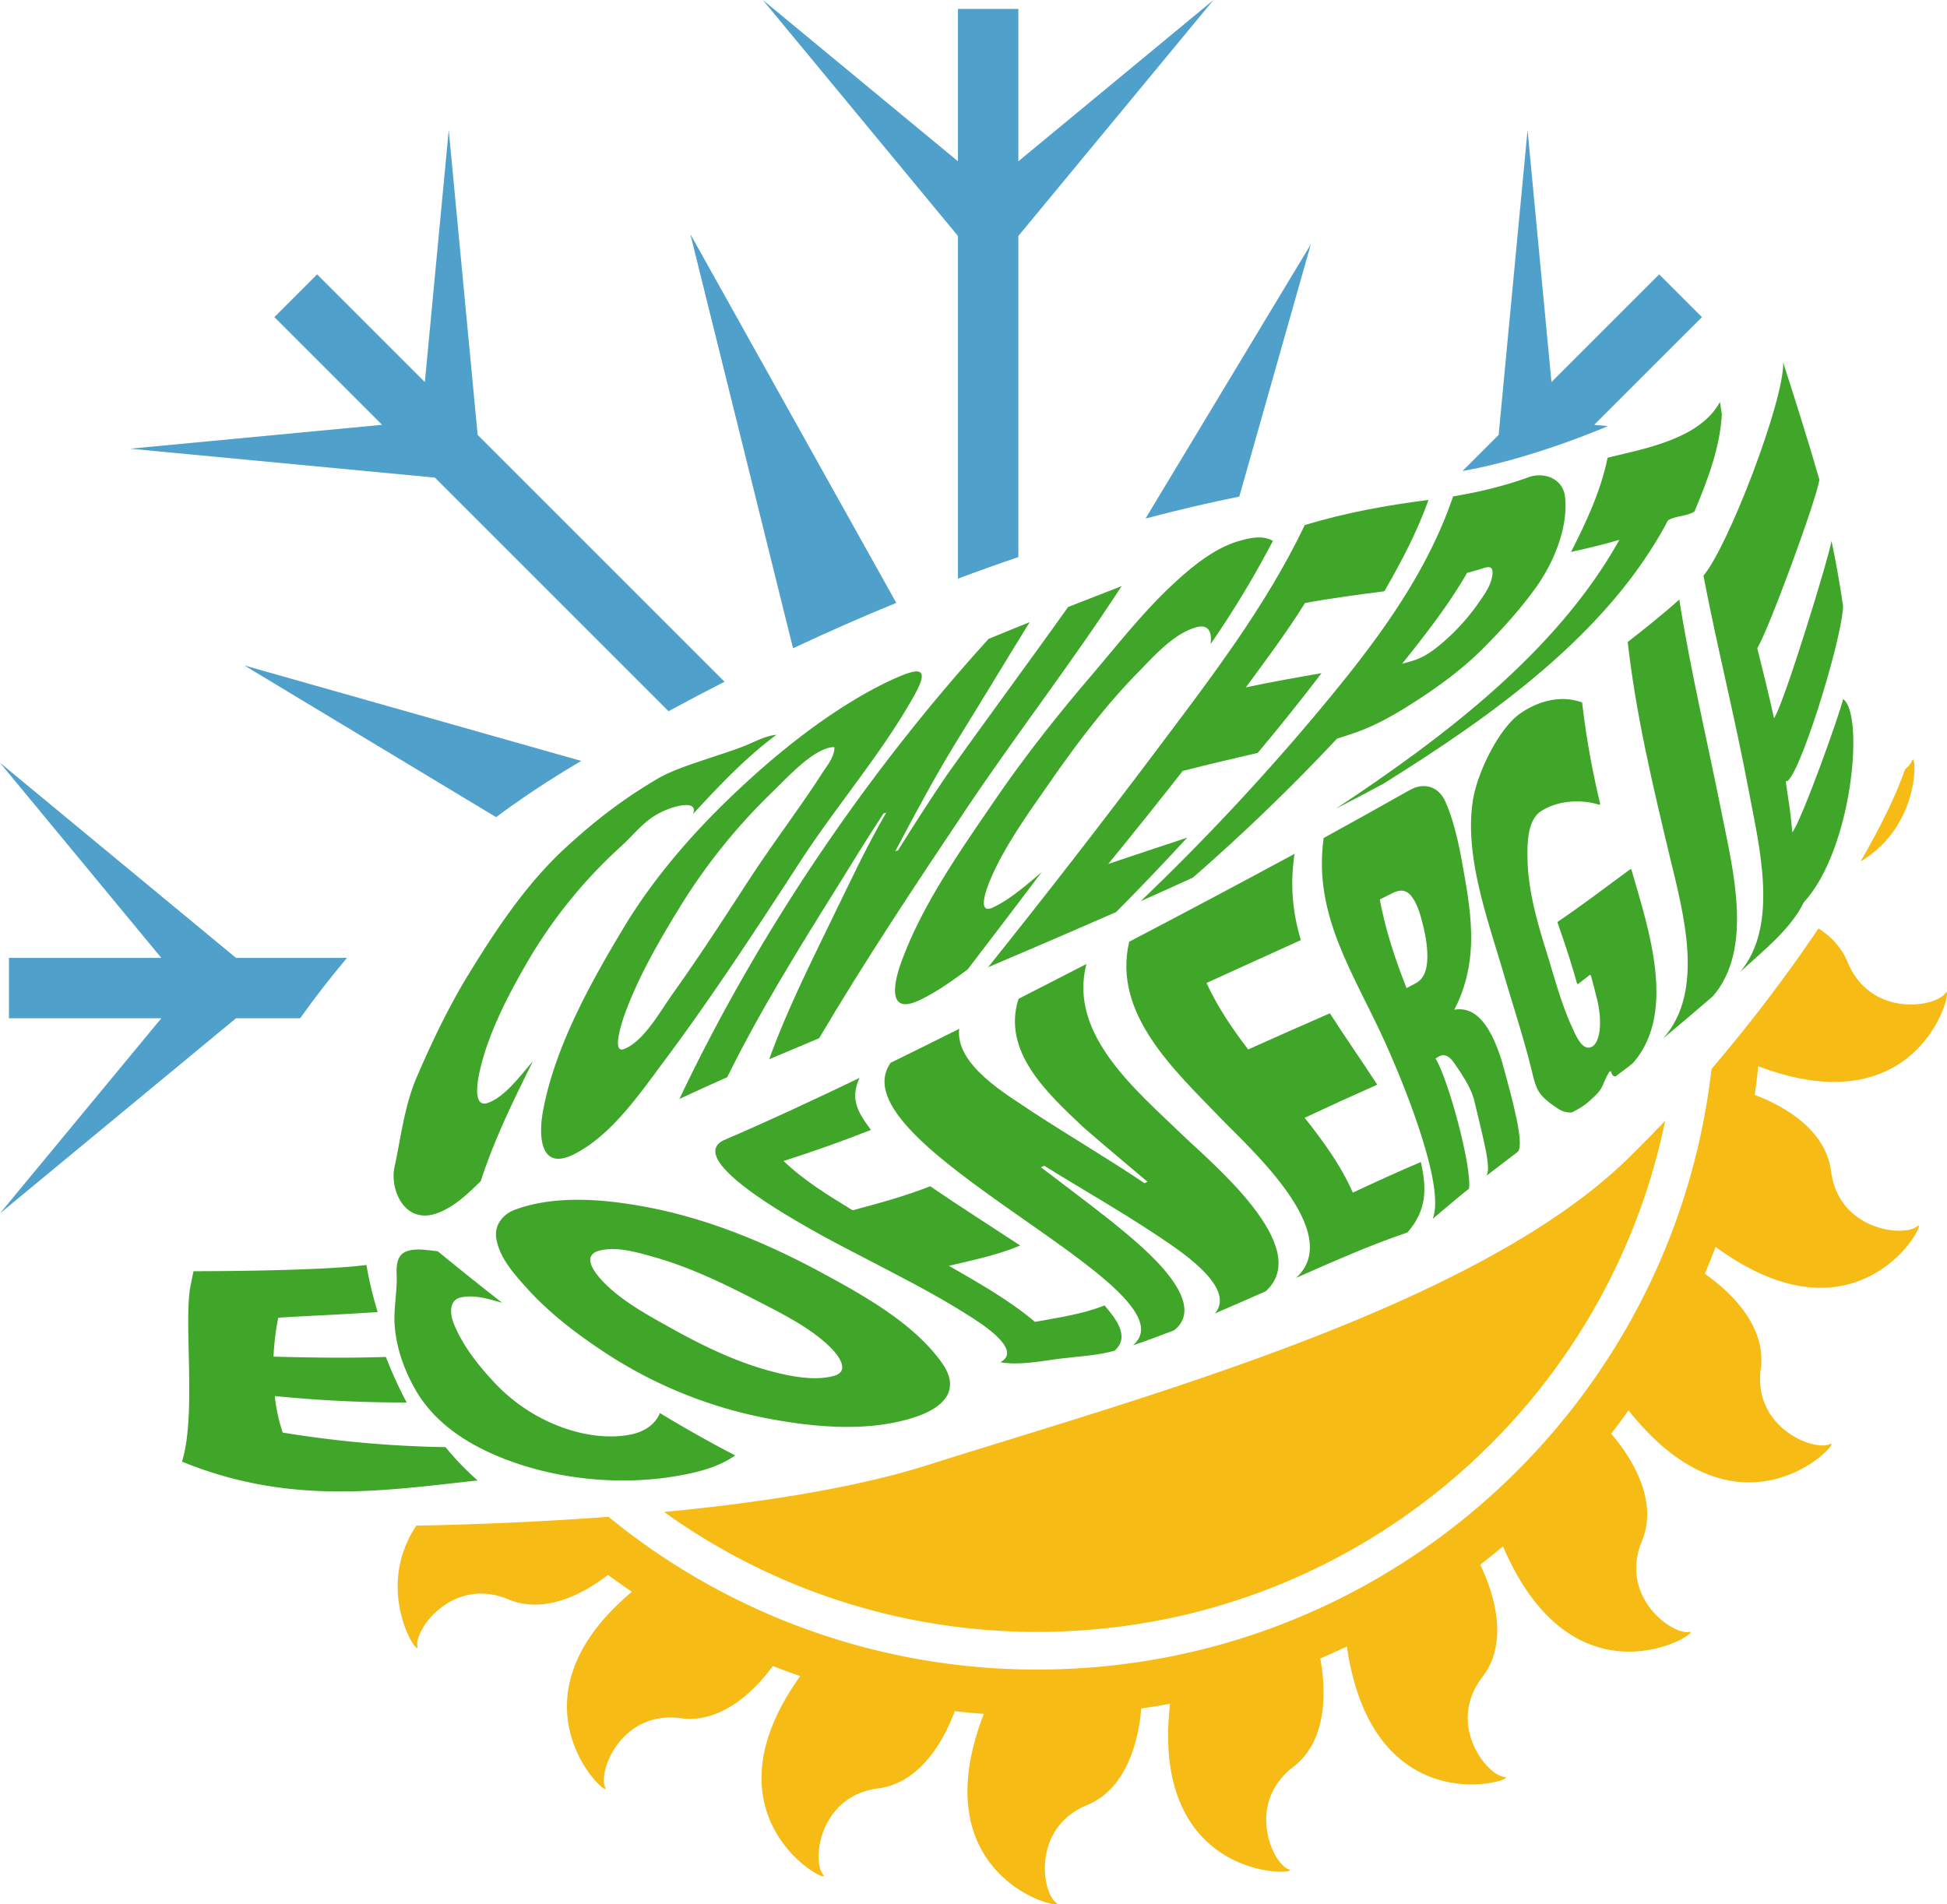
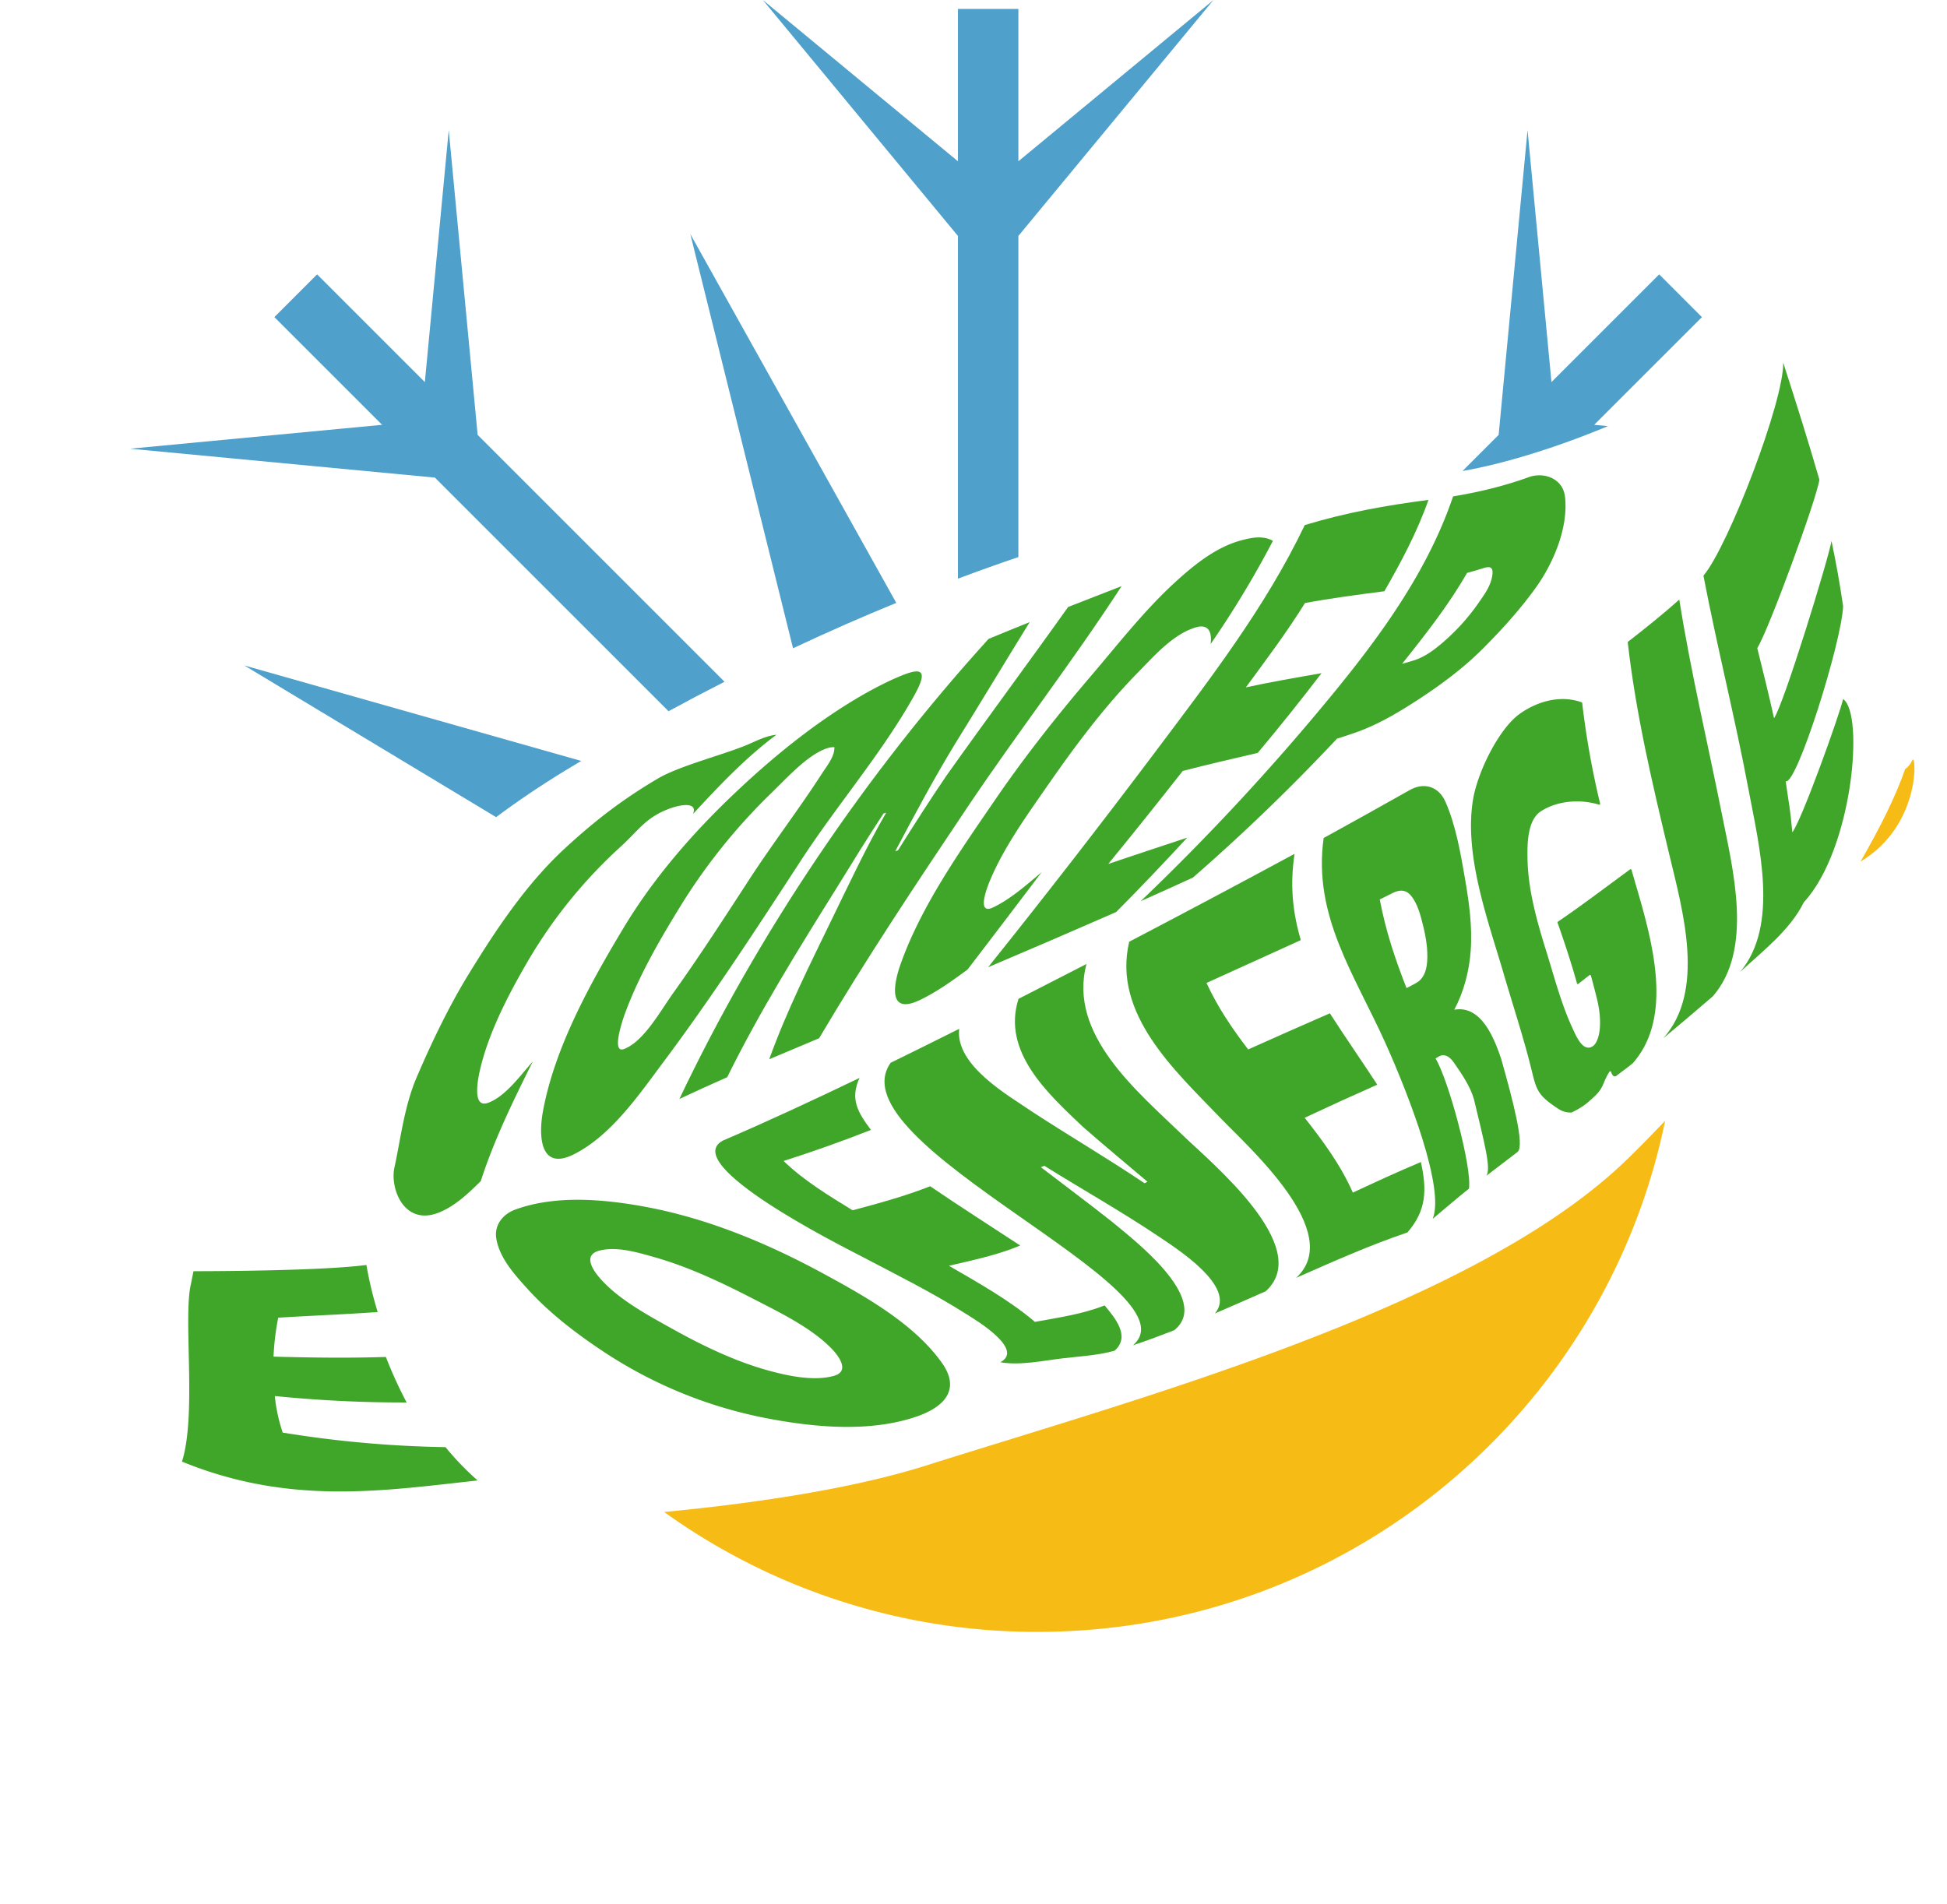
<svg xmlns="http://www.w3.org/2000/svg" viewBox="0 0 1898.96 1857.42">
  <defs>
    <style>.cls-1{fill:none;}.cls-2{clip-path:url(#clip-path);}.cls-3{clip-path:url(#clip-path-2);}.cls-4{fill:#40a629;}.cls-5{fill:#4fa0ca;}.cls-6{fill:#f6bb14;}</style>
    <clipPath id="clip-path" transform="translate(-43.14 -33.68)">
      <rect class="cls-1" width="1988.72" height="1915.96" />
    </clipPath>
    <clipPath id="clip-path-2" transform="translate(-43.14 -33.68)">
      <rect class="cls-1" x="-538.09" y="-86.43" width="3061.42" height="2097.64" />
    </clipPath>
  </defs>
  <g id="Calque_2" data-name="Calque 2">
    <g id="Calque_1-2" data-name="Calque 1">
      <g class="cls-2">
        <g class="cls-3">
          <path class="cls-4" d="M512.09,1185.73c-12,11.77-24.51,23.89-40.12,30.39-34.32,14.29-48.74-22.75-44.12-43.72,5.77-26.13,9.53-59.47,21.44-87.32,14.29-33.43,31.48-69.39,50.44-100.37,27.13-44.32,56.58-88.61,94.27-123.43,29.16-26.94,56.67-48.16,91.1-68.37,21.46-12.59,66-23.58,88.69-33.53,8.21-3.59,17.39-8.14,26.61-9-30,22.3-56.07,49.88-81.3,77.26,4.71-12.26-12.37-9.13-23-5.21-23.36,8.65-29.93,21.09-48,37.46a475.3,475.3,0,0,0-90.75,112.38c-18.45,31.76-36.55,66.78-45.28,101.73-1.91,7.62-9.9,41.61,7.17,35.36,16.87-6.19,31.3-26.53,43.58-40.36-18.82,37.85-37.76,76.36-50.74,116.69" transform="translate(-43.14 -33.68)" />
          <path class="cls-4" d="M915.61,695.6c23.45-10.54,34.95-12,19.57,15.81-30.9,55.72-75.32,107-110.82,161.51C781.3,939.05,737.88,1005.78,690.64,1069c-23.84,31.9-51.41,72.45-87.91,90.66-33.32,16.64-34.22-18.76-30.13-41.42,11.21-62.16,45.84-124.81,78.74-179.53,29.06-48.34,66.88-91.87,107.52-130.51,29.11-27.67,60.33-54,93.71-76.64,19.91-13.49,41.31-26.2,63-36m-63.07,67.22c-19.73,4.89-40.95,28.87-57.63,45A570.76,570.76,0,0,0,707.07,917.1c-20.57,33.34-40.94,68.63-54.29,104.95-2,5.33-14,40-.83,34.8,19.23-7.51,35-36.67,48-54.85,25.78-36.06,50-73.63,74.23-110.87,22.8-35.06,48.72-68.88,71-103.48,4.28-6.64,12.28-16.34,11.73-25.23a34.21,34.21,0,0,0-4.42.4" transform="translate(-43.14 -33.68)" />
          <path class="cls-4" d="M1007.34,656.86q20-8.31,40.07-16.35C1023,680,999.14,719.81,974.63,759.25c-20.88,34.26-39.51,69.31-58.31,104.7l2.65-.85c15.51-24.65,31.11-49.17,47.54-73.22,39-55,79.31-109.17,118.41-164.16q26.07-10.19,52.16-20.33C1089.2,679.16,1035.35,748.5,986.39,821.5c-49.59,74-99,148.21-144.34,224.88q-24.34,10.23-48.67,20.5c17-47.26,39.79-92.57,61.66-137.73,16.83-34.46,33.16-69.61,52.44-102.8l-2.65.85c-15.46,23.54-30.26,47.5-45,71.47C822,959.23,784,1020.31,752.42,1084.38c-15.64,6.87-31.16,14-46.64,21.22C782.42,944.27,887.22,789,1007.34,656.86" transform="translate(-43.14 -33.68)" />
          <path class="cls-4" d="M986.73,979.44c-14.91,10.95-30.4,22.13-46.93,29.91-31.85,15-24.58-17.63-18.14-35.7,20.15-56.49,57.9-109.95,92.26-160.15,28.53-41.66,60-81.49,92.72-119.82,26.62-31.19,52.49-64.51,82.54-92,18.69-17.11,39.89-34.15,63.87-40.73,9.7-2.67,21.65-5.39,31.59.29a957.15,957.15,0,0,1-60.78,100.7c1.72-13-3-19.52-13.95-16.43-22.39,6.33-41.33,28.27-57,44.21-33,33.6-62,72.62-89,111.59-20,28.8-41.72,59.06-55,90.74-.63,1.52-15.31,35.3,2.84,26.72,16.6-7.84,33-22.2,47.35-34.4q-36,47.65-72.35,95.09" transform="translate(-43.14 -33.68)" />
          <path class="cls-4" d="M1315.74,545.83c39.93-12.14,79.25-19.18,120.61-24.54-10.91,31.1-26.63,60.6-43,89.11-25.91,3.35-51.73,6.72-77.42,11.49-17.7,28.46-37.82,55.24-57.65,82.24,24.49-5.24,49.12-9.57,73.81-13.83q-30.27,39.62-62.23,77.76c-24.45,5.67-48.87,11.34-73.17,17.6q-35.84,45.75-72.62,90.71c25.62-8.7,51.32-17.13,77-25.64-22.69,24.6-45.72,48.85-69.33,72.57q-62.25,27.3-124.84,53.81,82.86-103.49,162.59-209.48c53.22-70.92,107.82-141.41,146.23-221.8" transform="translate(-43.14 -33.68)" />
          <path class="cls-4" d="M1460.37,517.89c25.79-4.31,50.33-10.22,74.92-19.19,15-4.61,32.33,2.35,34.26,19.61,3.36,30-11.26,64.49-28.35,88.37-14.88,20.82-32.6,40.38-50.87,58.8-19.21,19.37-41.54,36-64.33,50.82-19.13,12.45-39.23,24.42-61,32-6.3,2.17-10.69,3.65-17.9,5.92A1937.36,1937.36,0,0,1,1206.6,889.7q-25.39,11.63-50.91,23a2275,2275,0,0,0,170.58-181.92c53.83-64.17,106.89-132.63,134.1-212.9M1474,592.48c-18.15,31.64-40.69,60.21-63.36,88.72,4.78-1.34,7.16-2,11.92-3.52,10.69-3.45,20.11-10.63,28.47-17.91a204.74,204.74,0,0,0,33.33-36.8c6-8.65,13-17.76,14.31-28.41.72-6-.48-9.31-8.34-6.82-6.53,2.08-9.79,3-16.33,4.74" transform="translate(-43.14 -33.68)" />
-           <path class="cls-4" d="M1611.07,480.11c36.18-8.86,89.72-18.11,109.6-54.31q.9,6,1.81,12c-1.67,32.62-14.29,65.21-26.76,95-8.69,4.92-18.77,3.87-25.75,8.47-58.61,111.42-173.7,192.05-277.83,257q-22.94,12.35-46.1,24.22c103-68.23,215.25-152.18,276.53-262.28-15.53,4.62-31.34,8.33-47.15,11.83,14.77-29,29.2-59.8,35.65-91.91" transform="translate(-43.14 -33.68)" />
          <path class="cls-4" d="M231.92,1273.62c30.38,0,127.74-.66,168.58-6.08a378.83,378.83,0,0,0,11,45.93c-32.31,2.27-64.68,3.52-97,5.49a250.46,250.46,0,0,0-4.58,38c36.54,1,73,1.46,109.58.32a417.66,417.66,0,0,0,20.26,44.39,1261.17,1261.17,0,0,1-128.61-6.28,163.89,163.89,0,0,0,7.73,35.65,1088.38,1088.38,0,0,0,158.76,14.19A279.65,279.65,0,0,0,509,1477.75c-91.1,9.84-182.68,24.8-288.37-18.4,14.63-46.42.69-141.81,8.91-174,0-.1,2.24-11.7,2.35-11.7" transform="translate(-43.14 -33.68)" />
-           <path class="cls-4" d="M760.15,1453.34c-16.43,11.62-36.85,16.51-56,19.88-49.71,8.74-105,4.79-153.22-10.91-40.63-13.22-80.88-35.07-102.65-73.18-10.85-19-18.27-39.73-20.13-61.56-1.41-16.56,2.51-33.73,1.86-50.15-.49-12.44,1.38-20.34,10.32-23.4s20.49-.82,29.81.19q31.05,25.45,62.69,50.16c-12.9-3.47-26.87-8.18-40.33-5.12-12,2.72-10.23,16.79-6.86,25.29,8.36,21.12,23.8,40.71,39.32,57.31a171,171,0,0,0,65.51,43.76c21.29,7.83,45.23,11.71,67.59,7.38,12.06-2.33,23.88-9,28.69-21,24,14.57,48.42,28.38,73.39,41.3" transform="translate(-43.14 -33.68)" />
          <path class="cls-4" d="M545.67,1213.54c39.4-14.41,86.46-10.23,127.11-2.68,60.63,11.26,118.91,35.53,172.93,64.85,40.37,21.9,88.67,48.8,116,87.17,19.39,27.2.72,43.89-24.78,52.59-45.2,15.42-98.61,10.68-145.68,1.67a437.86,437.86,0,0,1-157.76-63.91c-27.34-18-54.27-38.4-76.17-62.7-12.31-13.65-27.18-29.94-30.16-49-2.06-13.14,6.68-23.67,18.49-28m81.65,40.15c-16.55,4.59-4.61,20.44,1.18,27,18,20.49,46,35.58,70.61,49.27,29.8,16.57,61.76,32,94.85,40.93,19.13,5.14,43.1,10.08,62.27,4.91,17.06-4.6,3.67-20.89-2.18-26.85-19.93-20.31-49.73-34.71-76-48.27-30.83-15.89-63.19-31.28-96.49-40.69-16.3-4.6-37.14-11-54.21-6.31" transform="translate(-43.14 -33.68)" />
          <path class="cls-4" d="M748,1146.3c45-19.31,89.35-40,133.46-61.22-9.4,20.58-1.92,33.24,11.12,50.73-28.11,11.08-56.41,21.12-85.19,30.3,19.85,19.18,43.93,33.72,67.31,48.1,25.53-6.82,51.07-13.74,75.67-23.46,28.93,19.81,58.53,38.57,87.82,57.83-22.2,9.3-46.24,14.3-69.57,19.75,28.73,16.68,58.51,33.18,83.94,54.74,22.7-4.21,46.34-7.49,67.92-16.08,9.71,11.78,25.68,30,9.81,44.15-16.17,4.63-33.84,5.46-50.5,7.45-19.07,2.27-41.91,7.23-61,3.83,23.86-12.54-24-41.19-32.74-46.7-34.11-21.66-70.56-39.67-106.3-58.43-15.58-8.18-174.34-87.75-131.71-111" transform="translate(-43.14 -33.68)" />
          <path class="cls-4" d="M911.91,1070.28q33.45-16.4,66.75-33.07c-4.08,35.75,48.16,65.09,72,81.38,36,23.49,73.08,45.17,108.69,69.19l3-1.39c-21.1-17.92-42.47-35.53-63.27-53.81-34-32.24-79.08-73.18-62.53-124.65q33.18-16.93,66.29-34c-18.42,68.83,49.71,124.29,93.74,166.94,27.2,26.36,128.67,109.48,81,152.34q-24.71,10.92-49.51,21.62c22.61-26.33-40.29-65.07-55.28-75.38-36.2-24.25-74.15-45.62-111.11-68.66l-3.31,1.41c22.81,17.47,45.86,34.63,68.41,52.44,18,15.18,99.56,76,61.6,106.57-13.32,5.16-26.66,10.22-40.25,14.64,64.84-55-292.3-196.12-236.32-275.52" transform="translate(-43.14 -33.68)" />
          <path class="cls-4" d="M1144.52,952.23q80.91-42.32,161.23-85.71c-4.41,29.34-2.25,55.73,6.11,84.15q-46,20.77-92,41.78c10.91,23.63,24.85,44.23,40.64,64.86q39.76-17.82,79.71-35.25c15,23.44,31,46.26,46.21,69.61q-35.58,15.76-70.81,32.29c18.06,22.89,35.17,46.17,47,73,22-10.27,44-20.45,66.36-29.82,5.94,26.9,5.54,47.25-13.1,68.67-37,12.51-72.87,28.58-108.62,44.31,48.12-43.78-46.14-127.16-74-156.17-44.18-46-105.37-101.38-88.78-171.67" transform="translate(-43.14 -33.68)" />
          <path class="cls-4" d="M1334.11,851.1q41.82-23,83.34-46.43c14.11-8.34,28.67-4.21,35.4,10.91,10,22.46,14.88,50.29,19.13,75.13,4,23.13,7.28,46.69,5.57,70.35-1.43,19.83-6.65,39.9-16,57.5,26.61-4.75,39.29,28.73,45.83,48.26,11.24,40,22.93,83.78,16,90.39-12.68,9.73-18,13.81-30.74,23.48,5.34-6.35-2.09-33.64-12-75.09-3.73-12.7-12-24.6-19.51-35.49-4.76-6.88-10.06-8.75-14.74-5.88l-3.13,1.91c12.64,20.52,36,107.52,32.54,127.07-7.63,5.73-34.33,28.61-35.31,29.31,12-29.47-23.24-120.54-46.08-171.34-30.13-67-70.91-124.06-60.28-200.08M1388.85,911c5.65,30,14.93,58.17,26.13,86.48,3.65-1.92,5.49-2.89,9.17-4.86,6.58-3.52,10.14-10.46,10.92-20.77.89-11.91-1.17-24.06-4-35.54-2.44-9.79-5.25-21-11.66-28.9-4.42-5.43-10.32-6.48-17.46-2.91-5.2,2.59-7.81,3.9-13.08,6.5" transform="translate(-43.14 -33.68)" />
          <path class="cls-4" d="M1614.43,1079.23a.83.83,0,0,0-1.5-.23c-7.41,11.51-4.72,15.09-15.61,25-4.07,3.72-8.88,8.88-21.23,14.77a.84.84,0,0,1-.3.08,21.57,21.57,0,0,1-12.82-3.62c-20.08-13.17-21.25-18.22-26-37.68-7.59-31-18-62.45-27.07-93.43-15.44-52.89-38.9-115.49-30.15-170.1,4.38-27.32,25.35-69.53,45.52-84,14.94-10.7,37.88-19.39,60.48-11.31a.85.85,0,0,1,.55.69,830.32,830.32,0,0,0,17.49,98.17.82.82,0,0,1-1,1c-18.72-5.69-41-3.9-56.91,6.55-13.45,8.84-13.21,33.2-12.89,47.29.68,30.15,9.35,60.45,18.35,89.38,7.69,24.68,14.5,51,25.21,74.16,3.8,8.23,10.32,24.36,20,18.27,3.44-2.16,6.18-8.82,6.91-17.26.91-10.52-.74-21.3-3.4-31.53-1.9-7.43-3.07-12.36-5.31-20.18a.83.83,0,0,0-1.31-.43c-4.16,3.27-6.67,5.23-10.92,8.51a.82.82,0,0,1-1.3-.43c-5.57-20-12.08-39.6-18.93-59.19a.83.83,0,0,1,.32-1c24-16.34,47.08-33.93,70.46-51.07a.83.83,0,0,1,1.29.43c16.14,56.43,44.85,139.26,1.32,188.66l-.11.1c-6.51,5.28-10.49,8-15.9,12.2a2.57,2.57,0,0,1-3.77-.72,12.46,12.46,0,0,1-1.43-3.15" transform="translate(-43.14 -33.68)" />
          <path class="cls-4" d="M1630.71,659.88c17.12-13.37,34.14-26.86,50.28-41.42,11.11,70.35,27.61,139.2,41.49,209,10.83,54.41,31,132.26-8.75,178q-24,20.73-48.32,40.95c41.3-46.35,19.07-123.92,6-178.52-16.53-69.21-32.68-137-40.72-208" transform="translate(-43.14 -33.68)" />
          <path class="cls-4" d="M1704.56,595.18c24.07-28.31,78.64-170.3,77.79-207.85,12.17,37.95,24.29,75.93,35.28,114.23-2.64,19-50.06,148.14-60.59,164.26,5.66,22.74,11.31,45.5,16.35,68.4,9.4-13,53.5-156.71,56.06-172.9,4.48,21.11,8.21,42.26,11.33,63.62-1.49,35.53-45.42,175-56,170.8,3.5,24.84,4.15,24.83,6.47,49.81,9.33-12.26,46-114.6,49.51-130,20.93,14.09,9.37,146.54-38.37,198.32-13,26.74-40.81,48.21-62.1,67.89,38.41-45.51,18.43-123.43,8.34-177.35-13.12-70.05-30.68-139.24-44.09-209.26" transform="translate(-43.14 -33.68)" />
          <path class="cls-5" d="M716.44,262,816.61,666q51.66-24.24,100.7-44.26Z" transform="translate(-43.14 -33.68)" />
          <path class="cls-5" d="M509,457.87l-28.19-297.3-23.3,245.81L352.43,301.3,310.75,343,415.83,448.05,170,471.35l297.3,28.19L695.18,727.4q27.57-15,54.62-28.73Z" transform="translate(-43.14 -33.68)" />
          <path class="cls-5" d="M1036.38,263.83,1226.67,33.68,1036.38,191V42.4H977.45V191L787.16,33.68,977.45,263.83V598.11q30.13-11.29,58.93-21.07Z" transform="translate(-43.14 -33.68)" />
-           <path class="cls-5" d="M273.29,968,43.14,777.7,200.47,968H51.86v58.93H200.47L43.14,1217.21l230.15-190.29h62.56Q357,997.21,381.56,968Z" transform="translate(-43.14 -33.68)" />
-           <path class="cls-5" d="M1321.6,272,1160.4,539.46c32.67-8.64,63.25-15.72,91.46-21.42Z" transform="translate(-43.14 -33.68)" />
          <path class="cls-5" d="M610,775.9,281.43,682.77,527,830.73q31.72-23.64,67-45.2,8-4.86,16-9.63" transform="translate(-43.14 -33.68)" />
          <path class="cls-5" d="M1598,448.05,1703.08,343,1661.4,301.3,1556.32,406.38,1533,160.57l-28.19,297.3-35.25,35.25c40.87-7.14,91.77-22.92,141.9-43.79Z" transform="translate(-43.14 -33.68)" />
          <path class="cls-6" d="M1667.19,1126.81c-12,12.74-24.18,25.17-36.48,37.16-148.78,145-474.78,232.85-683.33,298.9-71.13,22.53-164.14,36.76-256.46,45.63A622.17,622.17,0,0,0,1055,1625.43c301.89,0,553.77-214,612.21-498.62" transform="translate(-43.14 -33.68)" />
          <path class="cls-6" d="M1908,775.68c-1,2.66-3.34,5.58-6.82,8.4-8.45,24.59-23.45,55.5-43.46,90C1918.31,838,1912,764.36,1908,775.68" transform="translate(-43.14 -33.68)" />
-           <path class="cls-6" d="M1913.17,1229.71c-13.05,11.1-76.75,4.18-84.19-53.73-5.58-43.38-51.64-65.79-74.41-74.3q2-14,3.45-28c162.93,62,192-85.09,182.45-71.29-9.74,14.09-73,23.9-95.23-30.11-6-14.66-16.46-25.28-28.47-33a1525.12,1525.12,0,0,1-104.37,137.11c-37.67,329.7-317.63,585.79-657.42,585.79a658.9,658.9,0,0,1-418.37-149c-68.6,5.17-134.29,7.63-187.46,8.63-42.54,64,3.3,130.19,1.06,117.88-3.08-16.85,34.75-68.55,88.63-46,37.53,15.68,76.85-8,97.26-23.87q11.5,8.49,23.32,16.49c-129.63,108.93-18.85,205.77-26,190.74-7.33-15.48,15.83-75.21,73.7-67.42,42.14,5.68,75-30.72,89.79-50.93q13.27,5.21,26.71,9.86c-100.71,140.66,33.18,206.46,22.35,193.71-11.1-13.06-4.18-76.75,53.73-84.2,44-5.65,66.38-52.87,74.63-75.3q14.13,1.6,28.36,2.64c-63.66,164.43,84.48,193.73,70.63,184.16-14.09-9.75-23.9-73.06,30.12-95.24,42.28-17.36,51-71.52,52.78-94.21q14.1-2,28.1-4.61C1164.08,1872.78,1315.94,1862.68,1300,1857c-16.14-5.76-42-64.38,4.44-99.78,37-28.24,30.52-84.33,26.36-105.88q13.13-5.56,26-11.68c25.85,177.94,170.6,128.68,153.72,127.31-17.08-1.39-57.22-51.32-21.54-97.54,28.68-37.13,7.35-90.13-2.14-109.52q11.27-8.72,22.19-17.88c71,165.58,198.23,80.43,181.56,83.47-16.85,3.08-68.55-34.75-46.05-88.63,17.9-42.85-15.53-88-30-104.74q8.7-11.24,16.93-22.81c111.22,140.48,211.71,25.69,196.42,32.94-15.48,7.33-75.21-15.83-67.42-73.7,6-44.84-35.56-79.2-54.61-92.4.09-.2.18-.4.26-.6q5.4-12.76,10.27-25.68c142.73,104.8,209.56-31.08,196.71-20.17" transform="translate(-43.14 -33.68)" />
        </g>
      </g>
    </g>
  </g>
</svg>